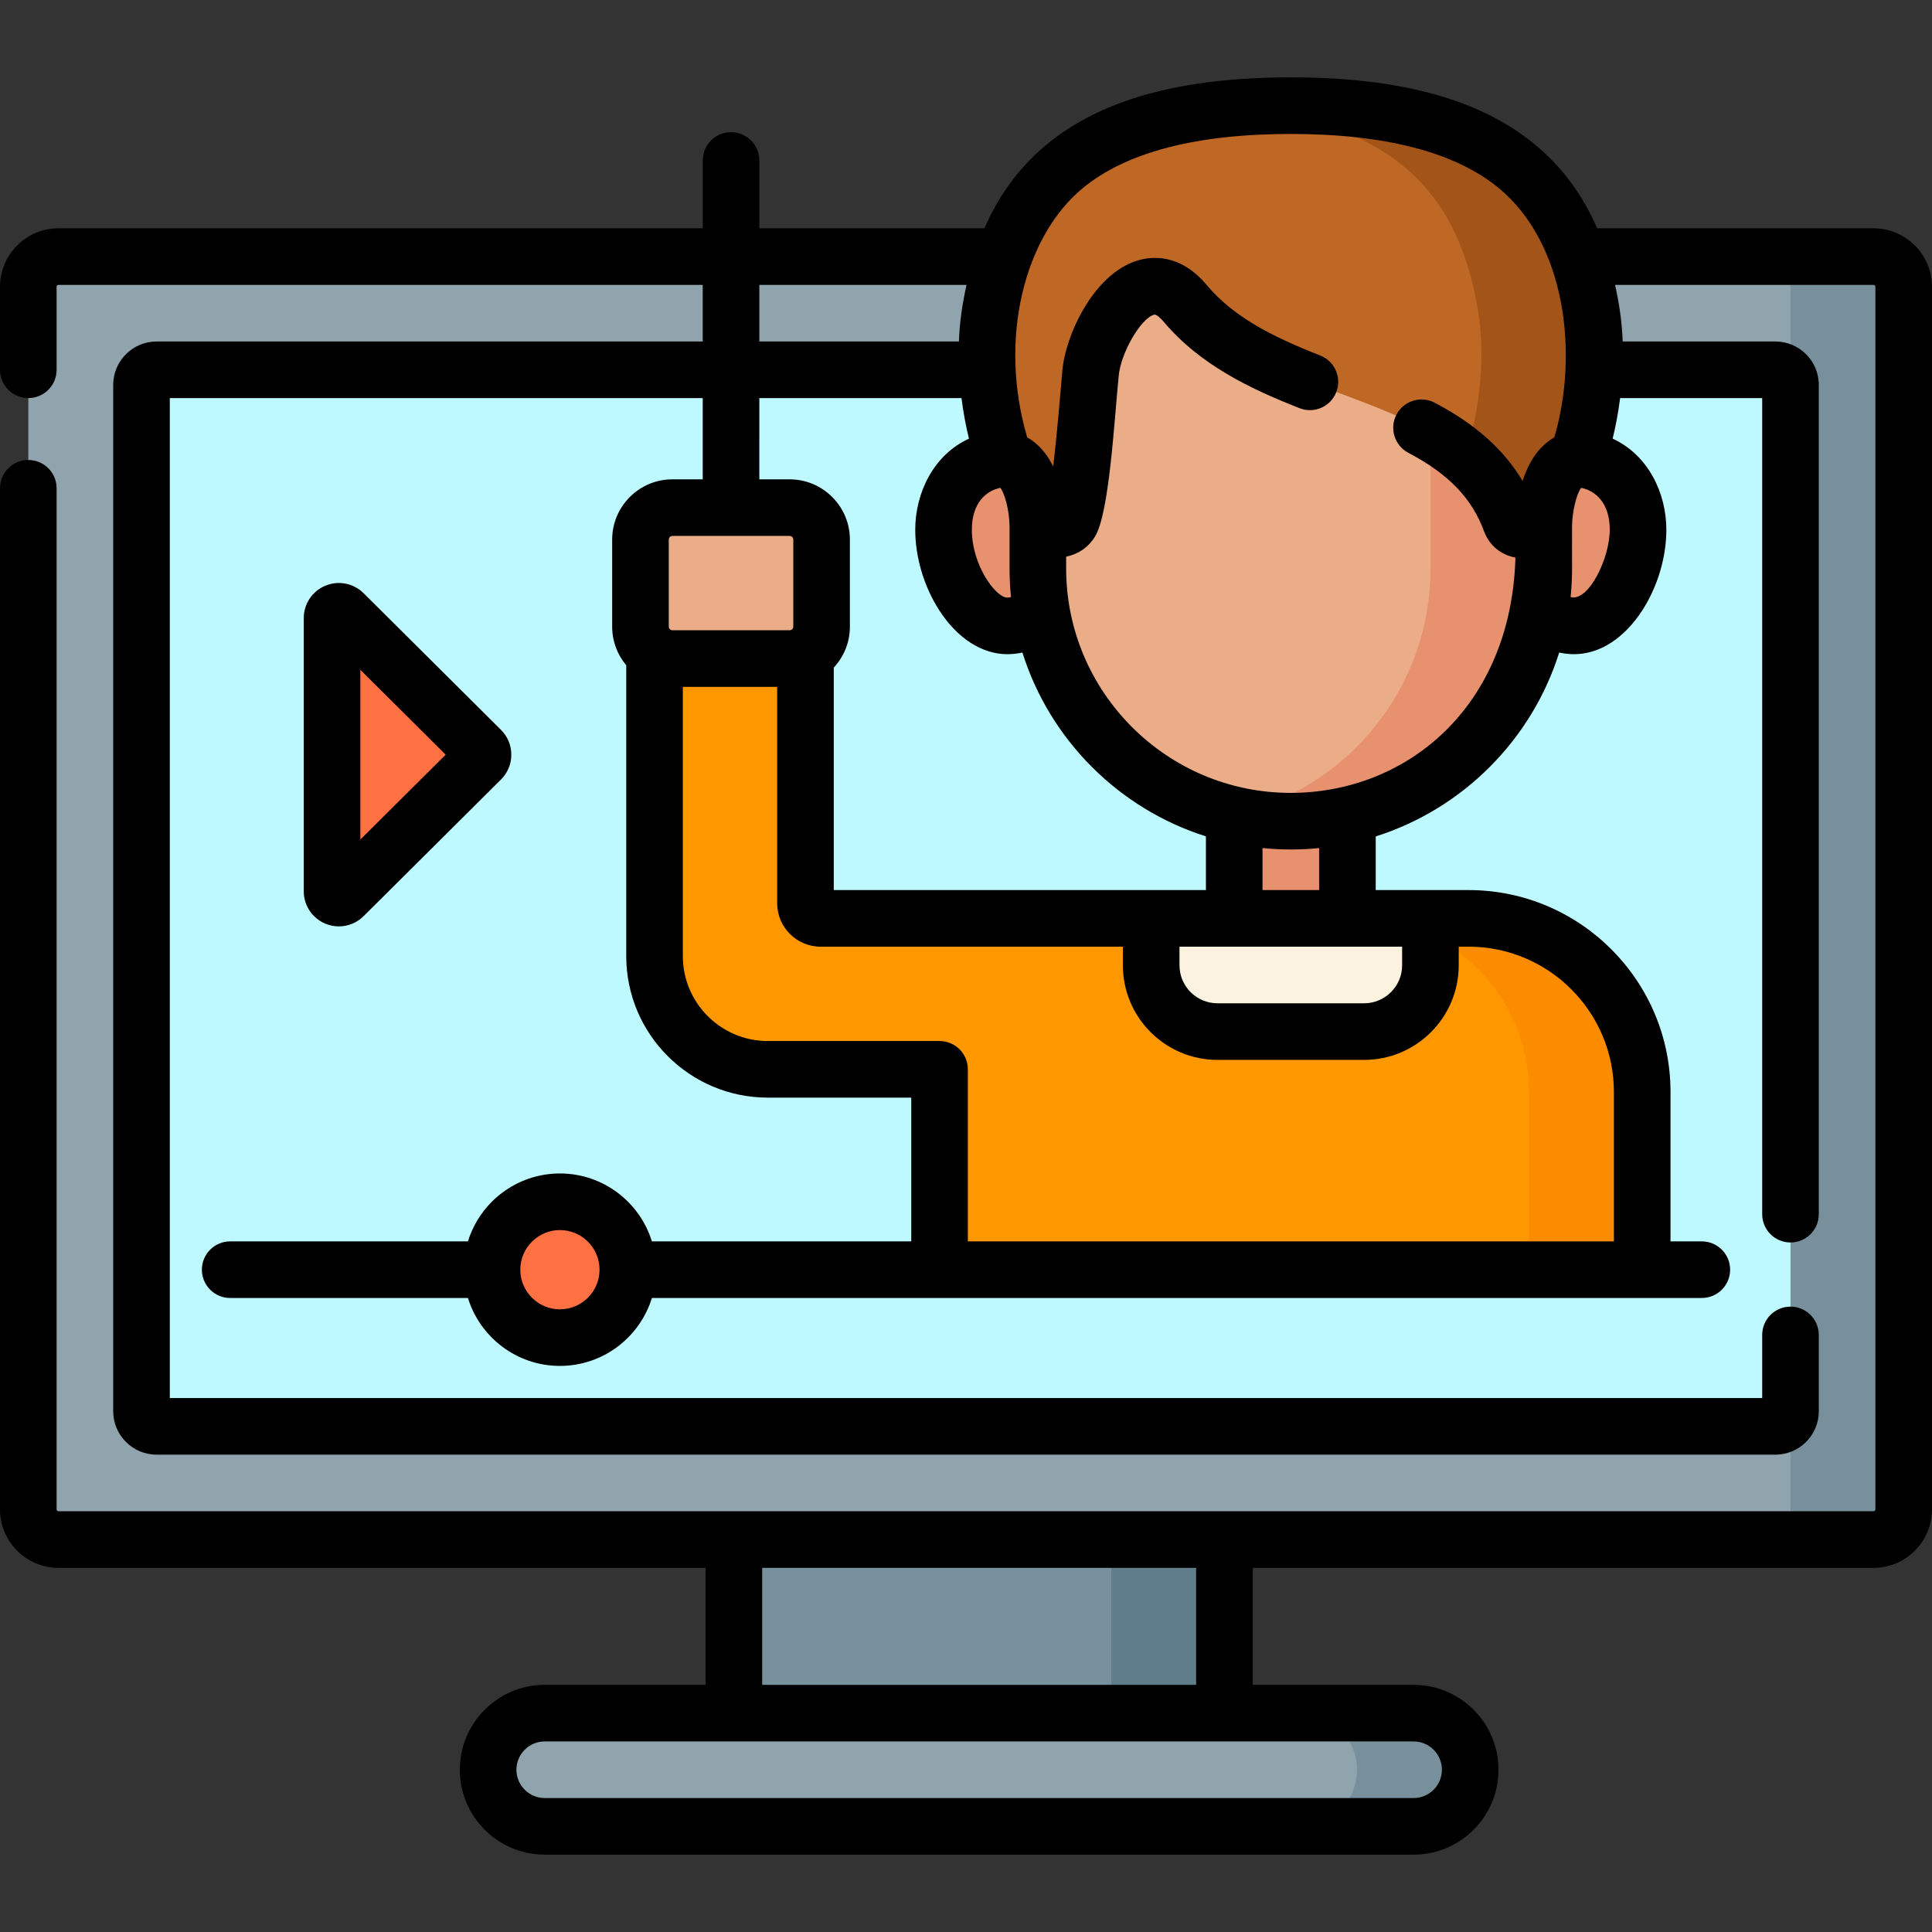
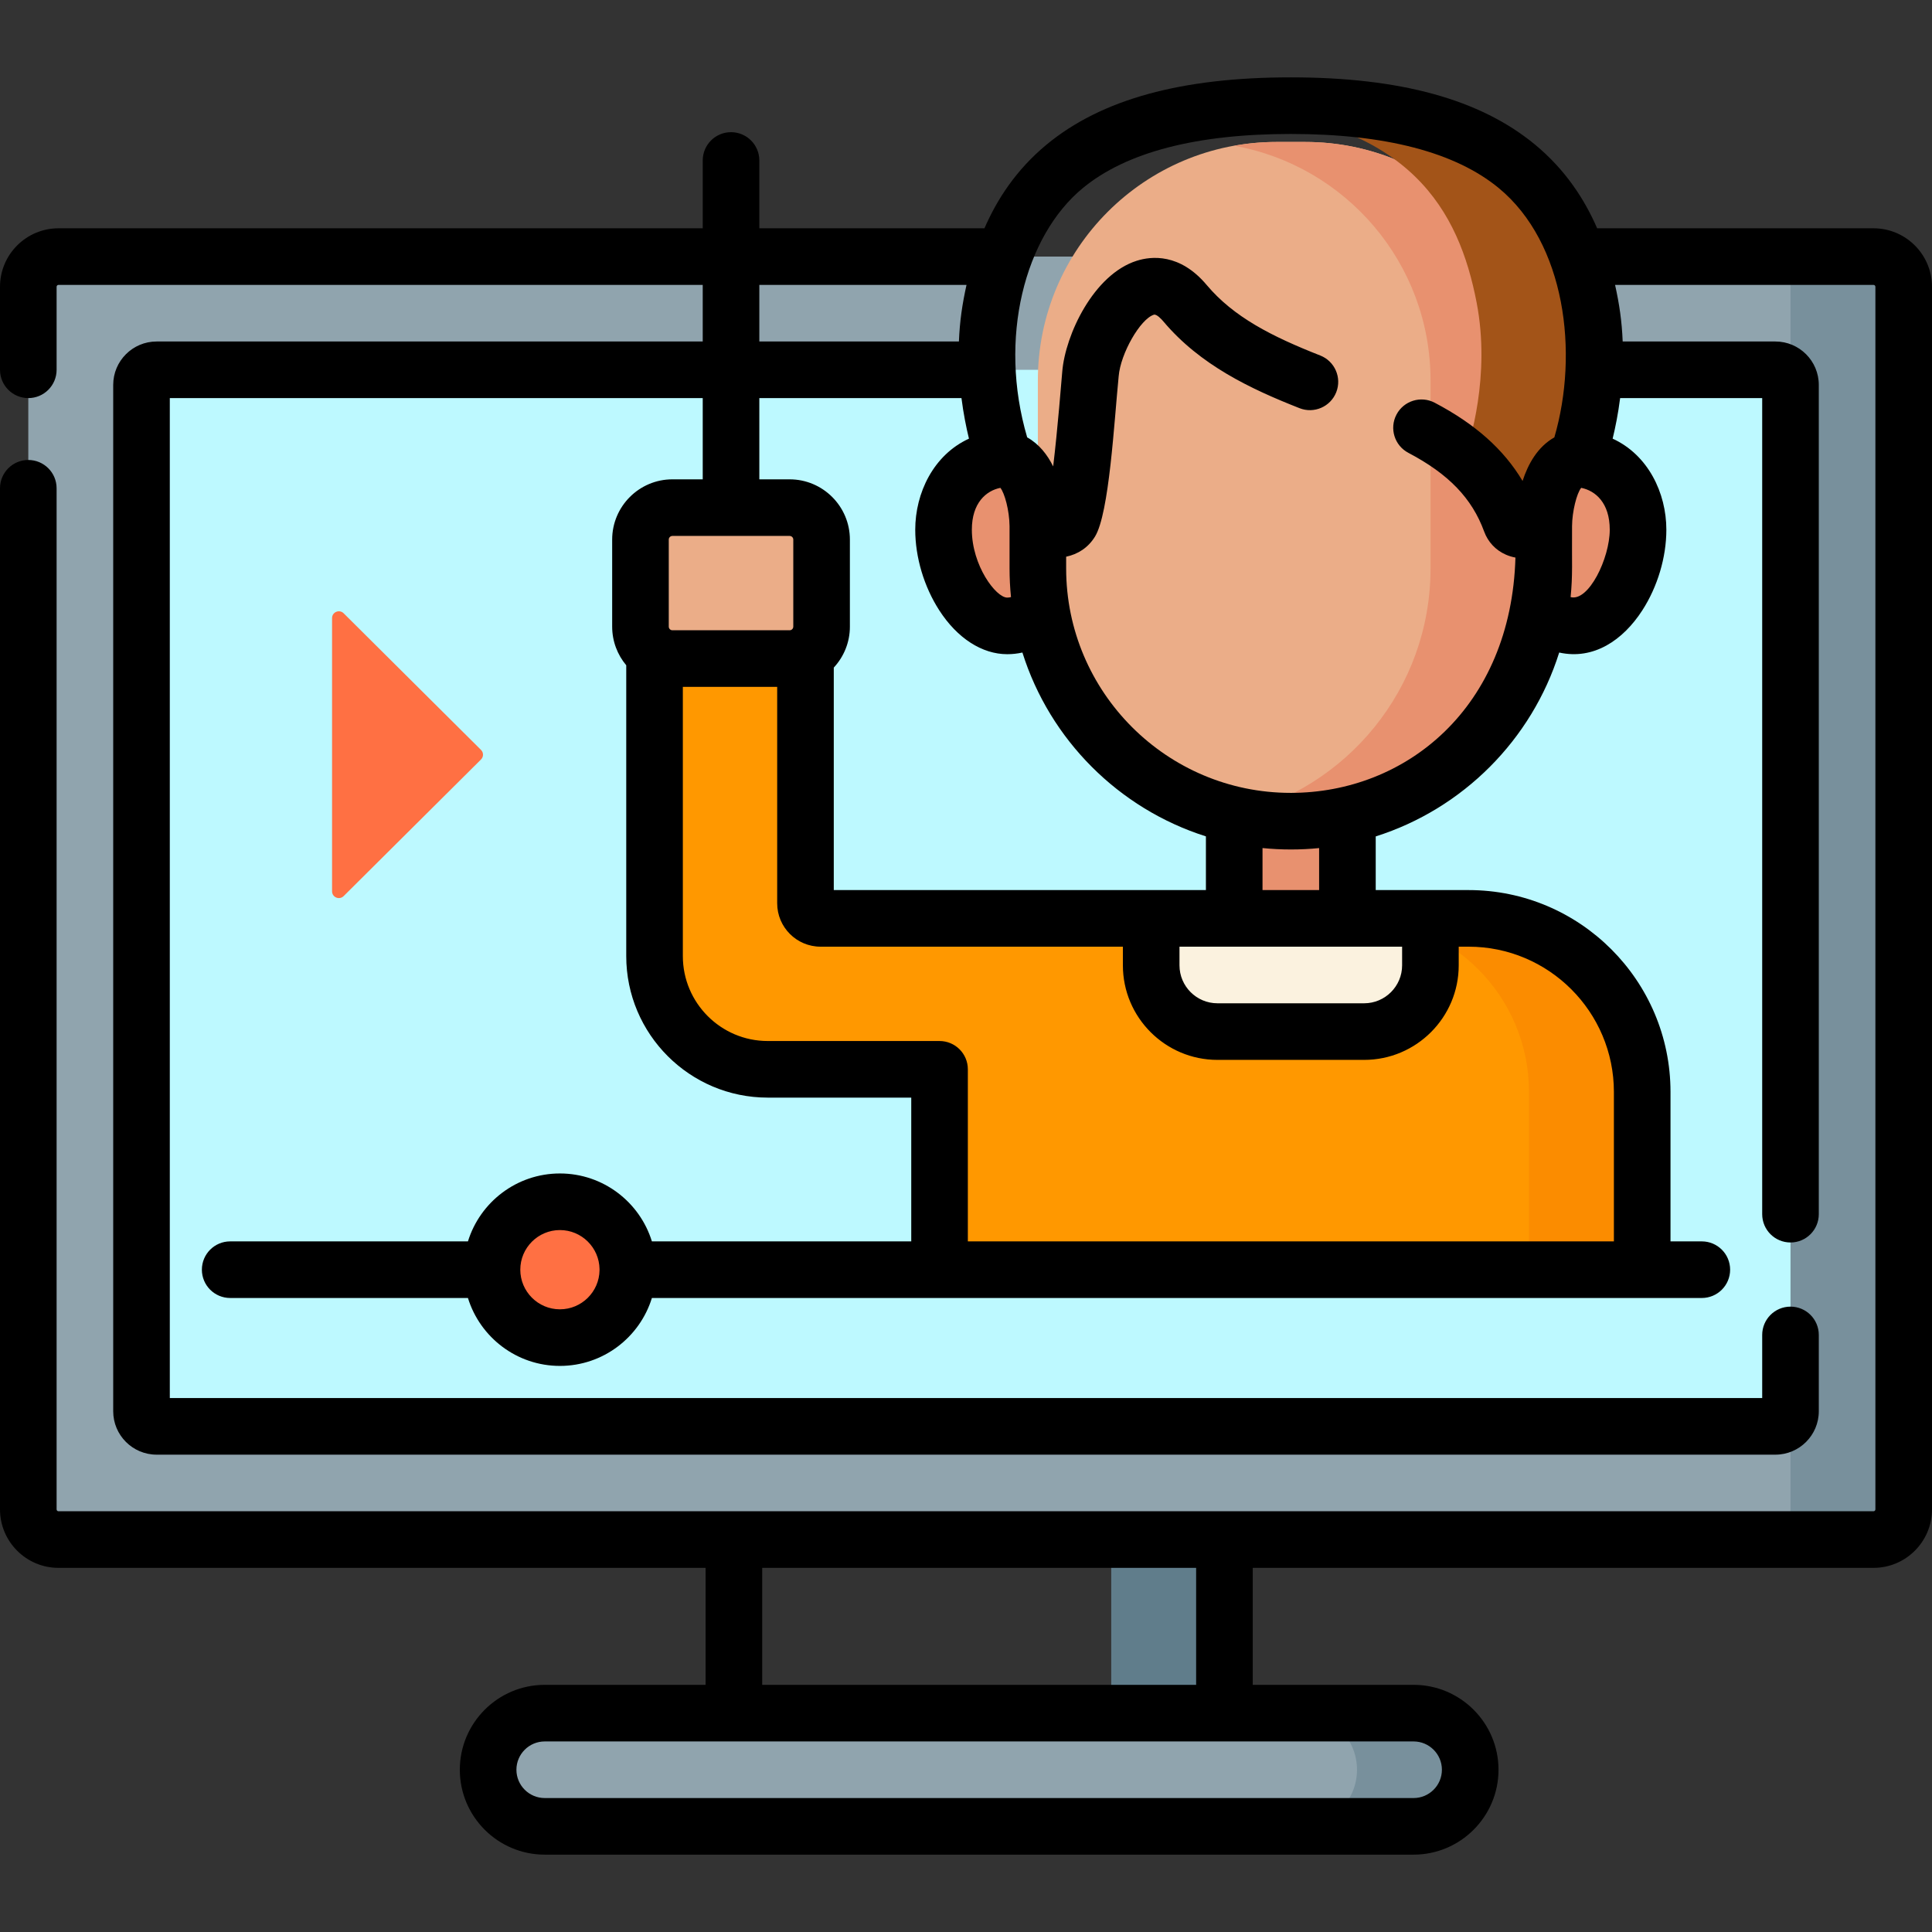
<svg xmlns="http://www.w3.org/2000/svg" id="Capa_1" enable-background="new 0 0 512 512" height="512" viewBox="0 0 512 512" width="512">
  <rect x="0" y="0" width="512" height="512" fill="#333333" stroke="none" />
  <path d="m496.5 408h-481c-4.418 0-8-3.582-8-8v-324c0-4.418 3.582-8 8-8h481c4.418 0 8 3.582 8 8v324c0 4.418-3.582 8-8 8z" fill="#90a4ae" />
  <path d="m496.5 68h-30c4.418 0 8 3.582 8 8v324c0 4.418-3.582 8-8 8h30c4.418 0 8-3.582 8-8v-324c0-4.418-3.582-8-8-8z" fill="#78909c" />
  <path d="m37.5 374v-272c0-2.209 1.791-4 4-4h429c2.209 0 4 1.791 4 4v272c0 2.209-1.791 4-4 4h-429c-2.209 0-4-1.791-4-4z" fill="#bdf9ff" />
-   <path d="m194.488 408h130v46h-130z" fill="#78909c" />
  <path d="m294.488 408h30v46h-30z" fill="#607d8b" />
  <path d="m374.62 484h-230.263c-8.284 0-15-6.716-15-15 0-8.284 6.716-15 15-15h230.263c8.284 0 15 6.716 15 15 0 8.284-6.716 15-15 15z" fill="#90a4ae" />
  <path d="m374.62 454h-30c8.284 0 15 6.716 15 15s-6.716 15-15 15h30c8.284 0 15-6.716 15-15s-6.716-15-15-15z" fill="#78909c" />
  <g fill="#e8916f">
    <path d="m282.691 143.635c0 12.168-7.055 22.238-15.758 22.238s-16.885-13.323-16.885-25.491 8.182-18.779 16.885-18.779 15.758 9.864 15.758 22.032z" />
    <path d="m401.46 143.635c0 12.168 7.055 22.238 15.758 22.238s16.885-13.323 16.885-25.491-8.182-18.779-16.885-18.779-15.758 9.864-15.758 22.032z" />
    <path d="m327.075 207.407h30v62.069h-30z" transform="matrix(-1 0 0 -1 684.15 476.883)" />
  </g>
  <path d="m275.041 150.629v-49.788c0-34.916 28.305-63.221 63.221-63.221h7.627c34.916 0 63.221 28.305 63.221 63.221v49.788c0 36.998-29.993 66.99-66.99 66.99h-.088c-36.998.001-66.991-29.992-66.991-66.99z" fill="#ebad88" />
  <path d="m345.889 37.621h-7.627c-3.82 0-7.553.358-11.187 1.007 29.577 5.284 52.034 31.118 52.034 62.214v49.788c0 31.854-22.24 58.496-52.034 65.293 4.811 1.098 9.812 1.697 14.956 1.697h.087c36.998 0 66.99-29.993 66.99-66.991v-49.788c.001-34.915-28.304-63.22-63.219-63.22z" fill="#e8916f" />
-   <path d="m417.948 121.618c-8.789 1.589-8.839 17.82-8.839 17.82s-7.215 3.039-8.752-1.161c-12.94-35.368-62.805-29.976-86.313-57.929-11.718-13.934-24.17 7.982-25.057 18.726-.894 10.738-2.861 35.392-5.195 39.203-2.34 3.811-8.752 1.161-8.752 1.161s-.05-16.231-8.839-17.82c0 0-7.585-19.601-3.377-41.425 5.147-26.701 19.982-52.193 79.251-52.193s74.104 25.492 79.249 52.194c4.209 21.823-3.376 41.424-3.376 41.424z" fill="#bf6724" />
  <path d="m421.324 80.194c-5.145-26.702-19.979-52.194-79.249-52.194-5.356 0-10.344.211-15 .609 46.866 4.01 59.569 27.295 64.249 51.584 3.756 19.478-1.878 37.172-3.134 40.754 5.255 4.477 9.498 10.035 12.167 17.33 1.537 4.2 8.752 1.161 8.752 1.161s.05-16.231 8.839-17.82c0 0 7.585-19.601 3.376-41.424z" fill="#a35418" />
  <path d="m173.461 167.381v86c0 16.569 13.431 30 30 30h45.53v53.1h186.21v-47.1c0-25.405-20.595-46-46-46h-171.74c-2.209 0-4-1.791-4-4v-72z" fill="#80deea" />
  <path d="m173.461 167.381v86c0 16.569 13.431 30 30 30h45.53v53.1h186.21v-47.1c0-25.405-20.595-46-46-46h-171.74c-2.209 0-4-1.791-4-4v-72z" fill="#ff9800" />
  <path d="m389.201 243.381h-30c25.405 0 46 20.595 46 46v47.1h30v-47.1c0-25.405-20.595-46-46-46z" fill="#fb8c00" />
  <path d="m178.198 174.528h31.064c4.677 0 8.468-3.791 8.468-8.468v-23.064c0-4.677-3.791-8.468-8.468-8.468h-31.064c-4.677 0-8.468 3.791-8.468 8.468v23.064c0 4.677 3.791 8.468 8.468 8.468z" fill="#ebad88" />
  <path d="m361.512 273.381h-38.874c-9.7 0-17.563-7.863-17.563-17.563v-12.437h74v12.437c0 9.7-7.863 17.563-17.563 17.563z" fill="#fbf2df" />
  <path d="m127.473 198.733-36.399-36.205c-1.134-1.128-3.074-.329-3.074 1.267v72.41c0 1.596 1.94 2.395 3.074 1.267l36.399-36.205c.703-.7.703-1.834 0-2.534z" fill="#ff7043" />
  <circle cx="148.384" cy="336.481" fill="#ff7043" r="18" />
  <path d="m496.5 60.5h-73.238c-3.319-7.641-8.407-15.526-16.49-22.2-14.506-11.978-35.668-17.8-64.696-17.8s-50.19 5.822-64.696 17.8c-8.083 6.674-13.171 14.56-16.49 22.2h-59.66v-17.972c0-4.143-3.358-7.5-7.5-7.5s-7.5 3.357-7.5 7.5v17.972h-170.73c-8.547 0-15.5 6.953-15.5 15.5v22c0 4.143 3.358 7.5 7.5 7.5s7.5-3.357 7.5-7.5v-22c0-.275.224-.5.5-.5h170.73v15h-144.73c-6.341 0-11.5 5.159-11.5 11.5v272c0 6.341 5.159 11.5 11.5 11.5h429c6.341 0 11.5-5.159 11.5-11.5v-20.229c0-4.143-3.357-7.5-7.5-7.5s-7.5 3.357-7.5 7.5v16.729h-422v-265h141.23v21.528h-8.032c-8.805 0-15.968 7.163-15.968 15.968v23.064c0 3.896 1.403 7.471 3.73 10.246v77.073c0 20.678 16.822 37.5 37.5 37.5h38.03v38.101h-68.732c-3.211-10.412-12.923-17.999-24.374-17.999s-21.163 7.587-24.374 17.999h-63.01c-4.142 0-7.5 3.357-7.5 7.5s3.358 7.5 7.5 7.5h63.009c3.21 10.413 12.923 18.001 24.375 18.001s21.165-7.588 24.375-18.001h278.241c4.143 0 7.5-3.357 7.5-7.5s-3.357-7.5-7.5-7.5h-8.3v-39.6c0-29.5-24-53.5-53.5-53.5h-24.62v-14.219c23.096-7.319 41.354-25.615 48.622-48.733 9.135 2.023 16.924-3.275 22.021-11.171 4.053-6.276 6.377-14.067 6.377-21.377 0-9.77-4.857-19.842-14.235-24.133.722-2.956 1.46-6.603 1.986-10.747h37.649v216.271c0 4.143 3.357 7.5 7.5 7.5s7.5-3.357 7.5-7.5v-219.771c0-6.341-5.159-11.5-11.5-11.5h-40.473c-.217-5.405-.881-9.876-2.015-15h68.488c.275 0 .5.225.5.5v324c0 .275-.225.5-.5.5h-481c-.276 0-.5-.225-.5-.5v-270.602c0-4.143-3.358-7.5-7.5-7.5s-7.5 3.357-7.5 7.5v270.602c0 8.547 6.953 15.5 15.5 15.5h171.488v31h-42.631c-12.407 0-22.5 10.094-22.5 22.5s10.093 22.5 22.5 22.5h230.263c12.406 0 22.5-10.094 22.5-22.5s-10.094-22.5-22.5-22.5h-42.632v-31h164.512c8.547 0 15.5-6.953 15.5-15.5v-324c0-8.547-6.953-15.5-15.5-15.5zm-231.388 68.784c1.116 1.381 2.381 5.94 2.429 10.131v.025 11.189c0 2.566.13 5.103.385 7.604-.319.087-.652.137-.995.137-3.009 0-9.38-8.512-9.38-17.99-.001-7.133 3.81-10.342 7.561-11.096zm-63.882-53.784h54.907c-1.137 5.138-1.798 9.612-2.015 15h-52.892zm0 30h53.569c.526 4.144 1.264 7.791 1.986 10.747-9.378 4.292-14.236 14.363-14.236 24.133 0 7.31 2.324 15.101 6.377 21.377 4.766 7.381 11.327 11.613 18.003 11.613 1.354 0 2.699-.15 4.02-.442 7.266 23.106 25.516 41.394 48.631 48.721v14.231h-98.62v-58.961c2.648-2.851 4.27-6.668 4.27-10.858v-23.064c0-8.805-7.163-15.968-15.968-15.968h-8.032zm111.345 145.381h59v4.938c0 5.549-4.515 10.063-10.063 10.063h-38.873c-5.549 0-10.063-4.514-10.063-10.063v-4.938zm-135.345-107.885c0-.533.434-.968.968-.968h31.064c.534 0 .968.435.968.968v23.064c0 .329-.165.62-.417.795-.049.027-.098.056-.147.084-.123.057-.26.089-.404.089h-31.064c-.534 0-.968-.435-.968-.968zm-28.846 203.985c-5.79 0-10.5-4.71-10.5-10.5s4.71-10.5 10.5-10.5c5.738 0 10.415 4.626 10.498 10.345-.001.051-.002.103-.002.154s.001.104.002.155c-.083 5.72-4.76 10.346-10.498 10.346zm279.316-57.601v39.601h-171.21v-45.601c0-4.143-3.358-7.5-7.5-7.5h-45.53c-12.407 0-22.5-10.094-22.5-22.5v-71.352h25v57.352c0 6.341 5.159 11.5 11.5 11.5h80.115v4.938c0 13.819 11.243 25.063 25.063 25.063h38.873c13.82 0 25.063-11.243 25.063-25.063v-4.938h2.625c21.23 0 38.501 17.271 38.501 38.5zm-78.12-53.5h-15v-11.137c2.48.25 4.995.377 7.54.377 2.517 0 5.006-.126 7.46-.371zm-7.55-25.76c-32.803 0-59.49-26.688-59.49-59.49v-3.098c3.036-.646 5.791-2.311 7.648-5.338 3.783-6.175 5.066-30.373 6.274-42.502.496-6.009 5.721-15.142 9.317-16.288.721-.229 2.011 1.159 2.524 1.771 9.721 11.557 23.091 17.883 36.092 22.997 3.855 1.517 8.208-.38 9.725-4.234s-.379-8.208-4.234-9.725c-12.899-5.074-22.955-10.195-30.102-18.692-7.11-8.455-14.681-7.646-18.559-6.409-11.435 3.644-18.914 19.664-19.713 29.34-.244 2.75-1.199 15.036-2.41 25.152-1.523-3.091-3.72-5.919-6.889-7.702-7.722-26.237-.677-53.325 14.715-66.036 11.545-9.532 30.099-14.366 55.146-14.366s43.601 4.834 55.146 14.366c17.605 14.538 21.247 43.586 14.7 66.044-4.45 2.512-6.98 7.085-8.42 11.55-5-8.393-12.574-15.103-23.291-20.737-3.671-1.928-8.202-.518-10.129 3.148-1.928 3.667-.518 8.201 3.148 10.129 10.665 5.606 16.859 12.038 20.085 20.854 1.018 2.781 3.067 4.962 5.772 6.14.828.36 1.676.608 2.523.767-1.132 39.75-28.952 62.359-59.578 62.359zm74.195-51.887c.597-5.865.308-9.109.385-18.793 0-.013 0-.025 0-.038.024-3.797 1.225-8.662 2.424-10.12 3.752.752 7.566 3.961 7.566 11.097 0 7.59-5.614 19.149-10.375 17.854zm-34.105 310.767c0 4.136-3.364 7.5-7.5 7.5h-230.263c-4.136 0-7.5-3.364-7.5-7.5s3.364-7.5 7.5-7.5h230.263c4.136 0 7.5 3.364 7.5 7.5zm-65.132-22.5h-115v-31h115z" />
-   <path d="m86.227 155.217c-3.479 1.446-5.727 4.813-5.727 8.578v72.41c0 3.765 2.248 7.132 5.727 8.578 1.162.483 2.378.718 3.583.718 2.409 0 4.771-.939 6.553-2.712l36.398-36.204c1.766-1.757 2.739-4.095 2.739-6.585s-.973-4.828-2.739-6.585v.001l-36.398-36.205c-2.674-2.659-6.653-3.444-10.136-1.994zm35.957 48.834s-.001-.001-.002-.002zm-26.684 18.44v-44.982l22.611 22.491z" />
</svg>